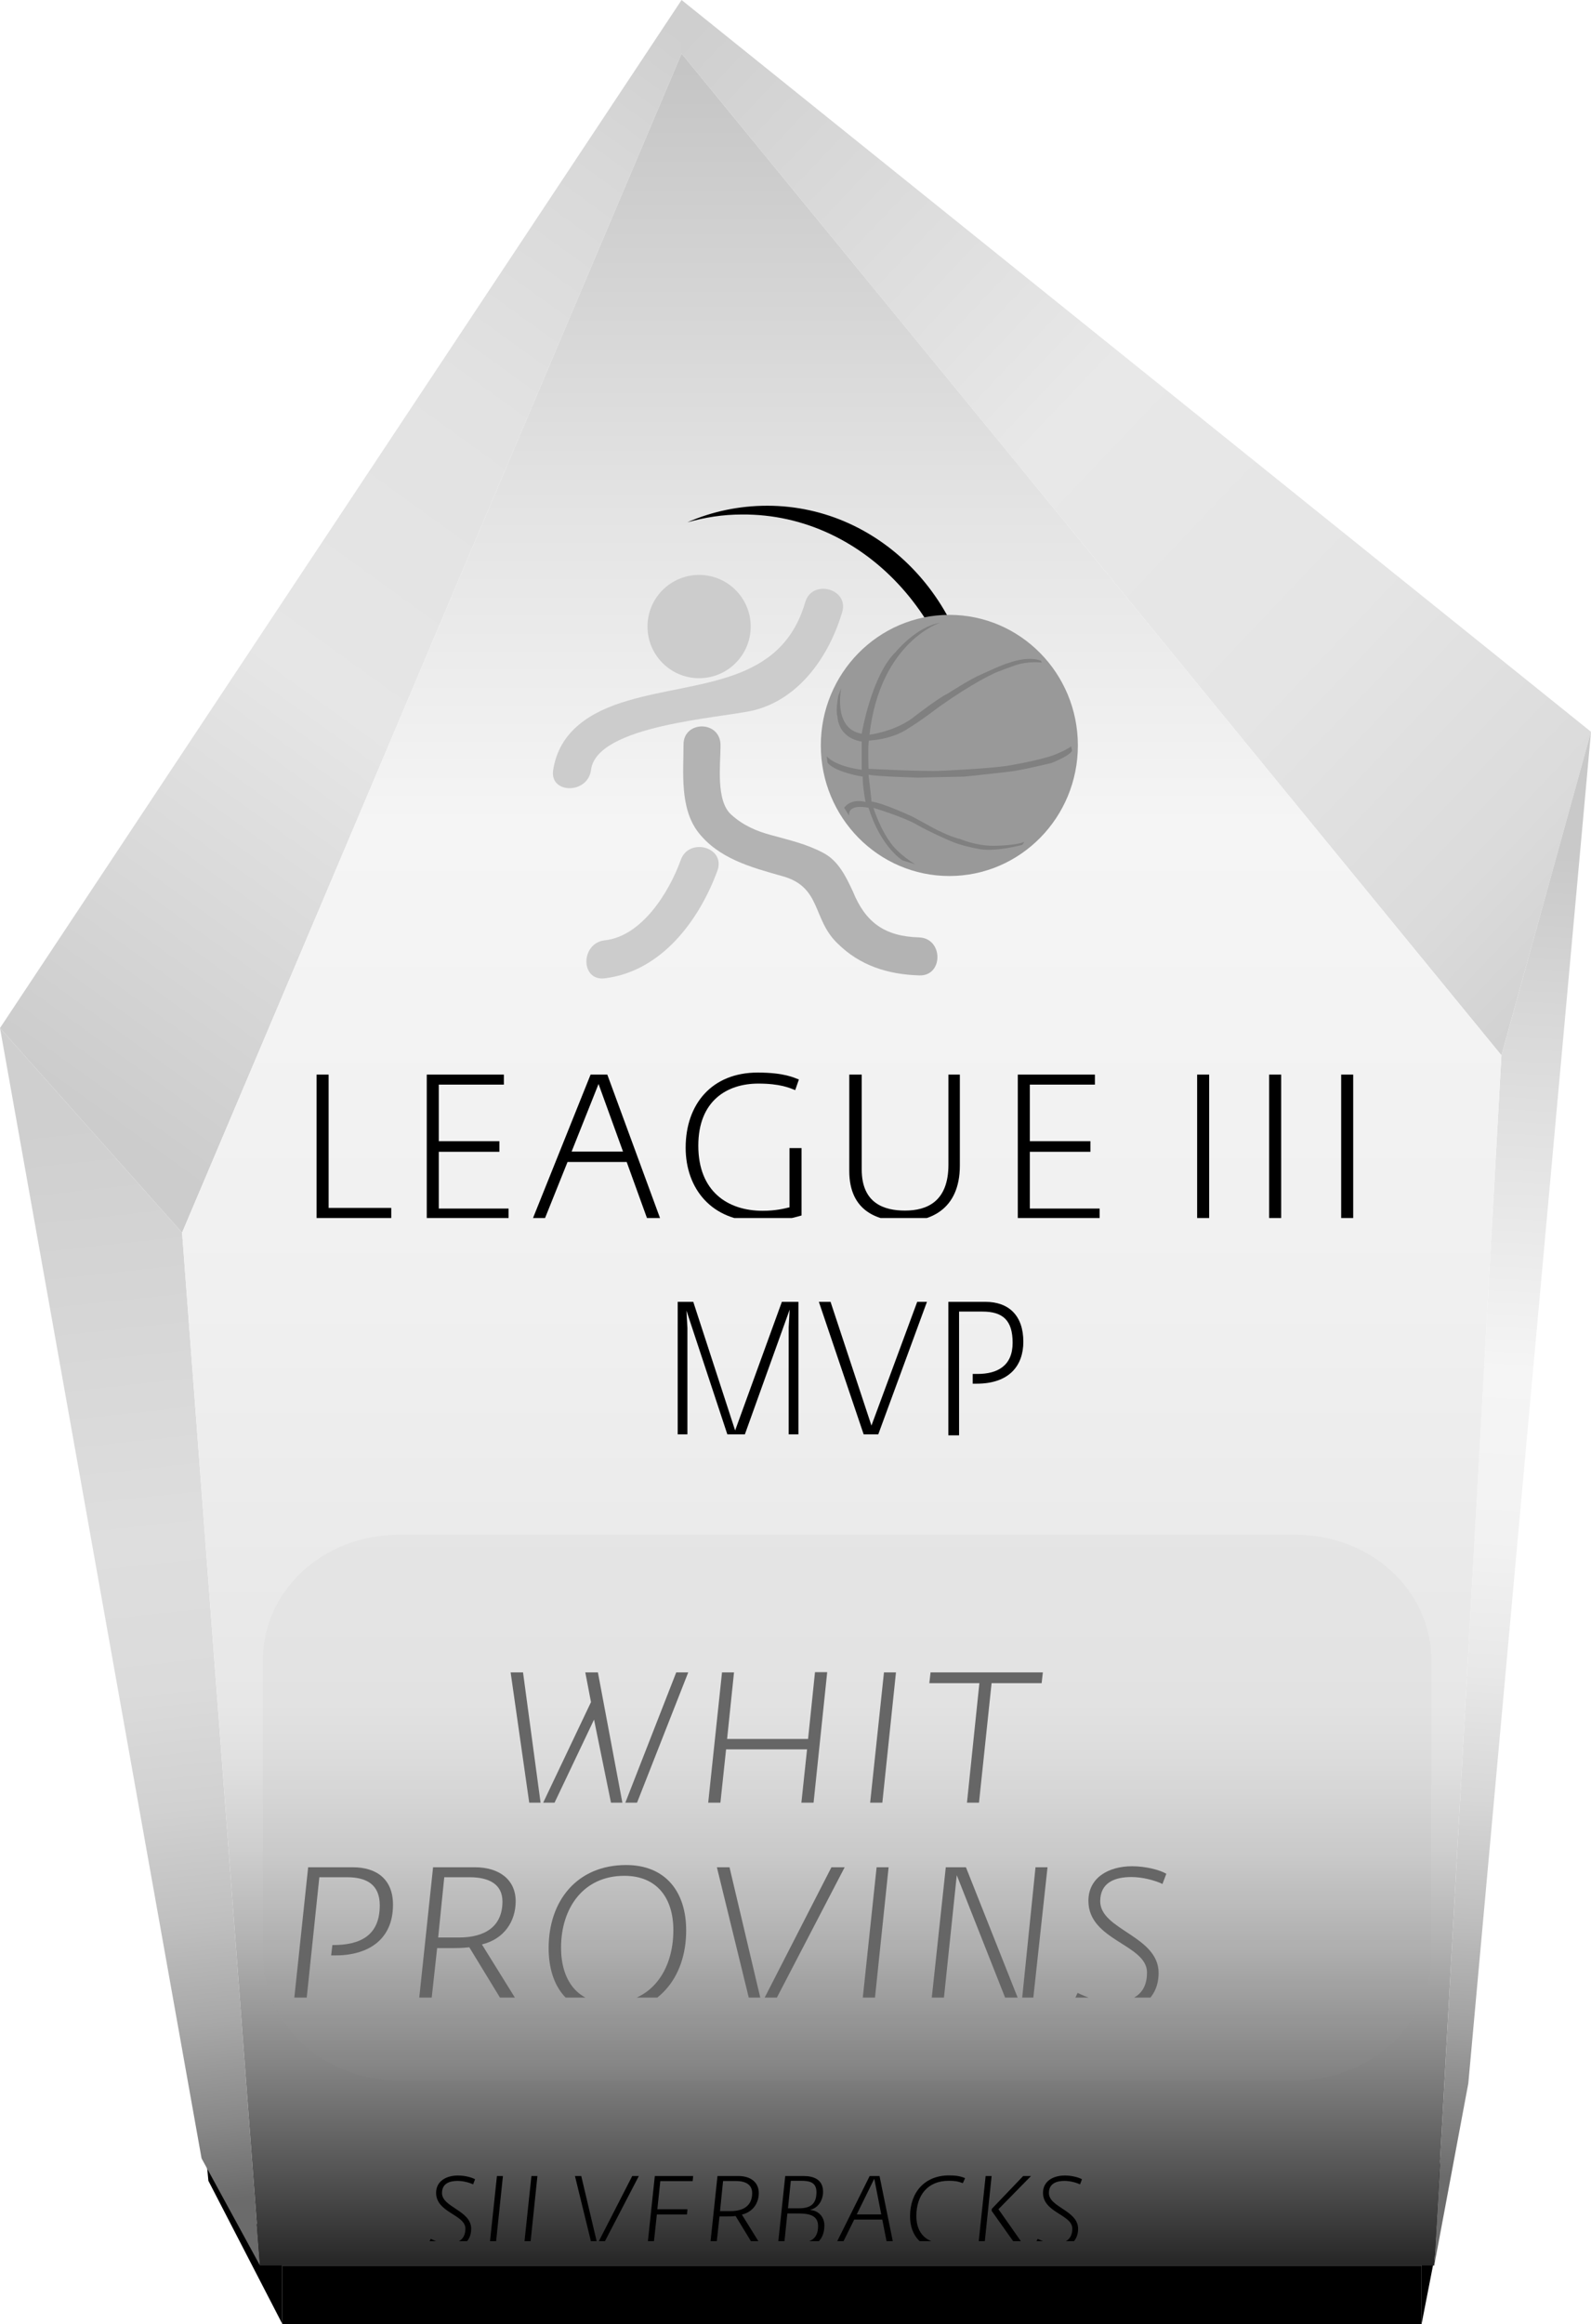
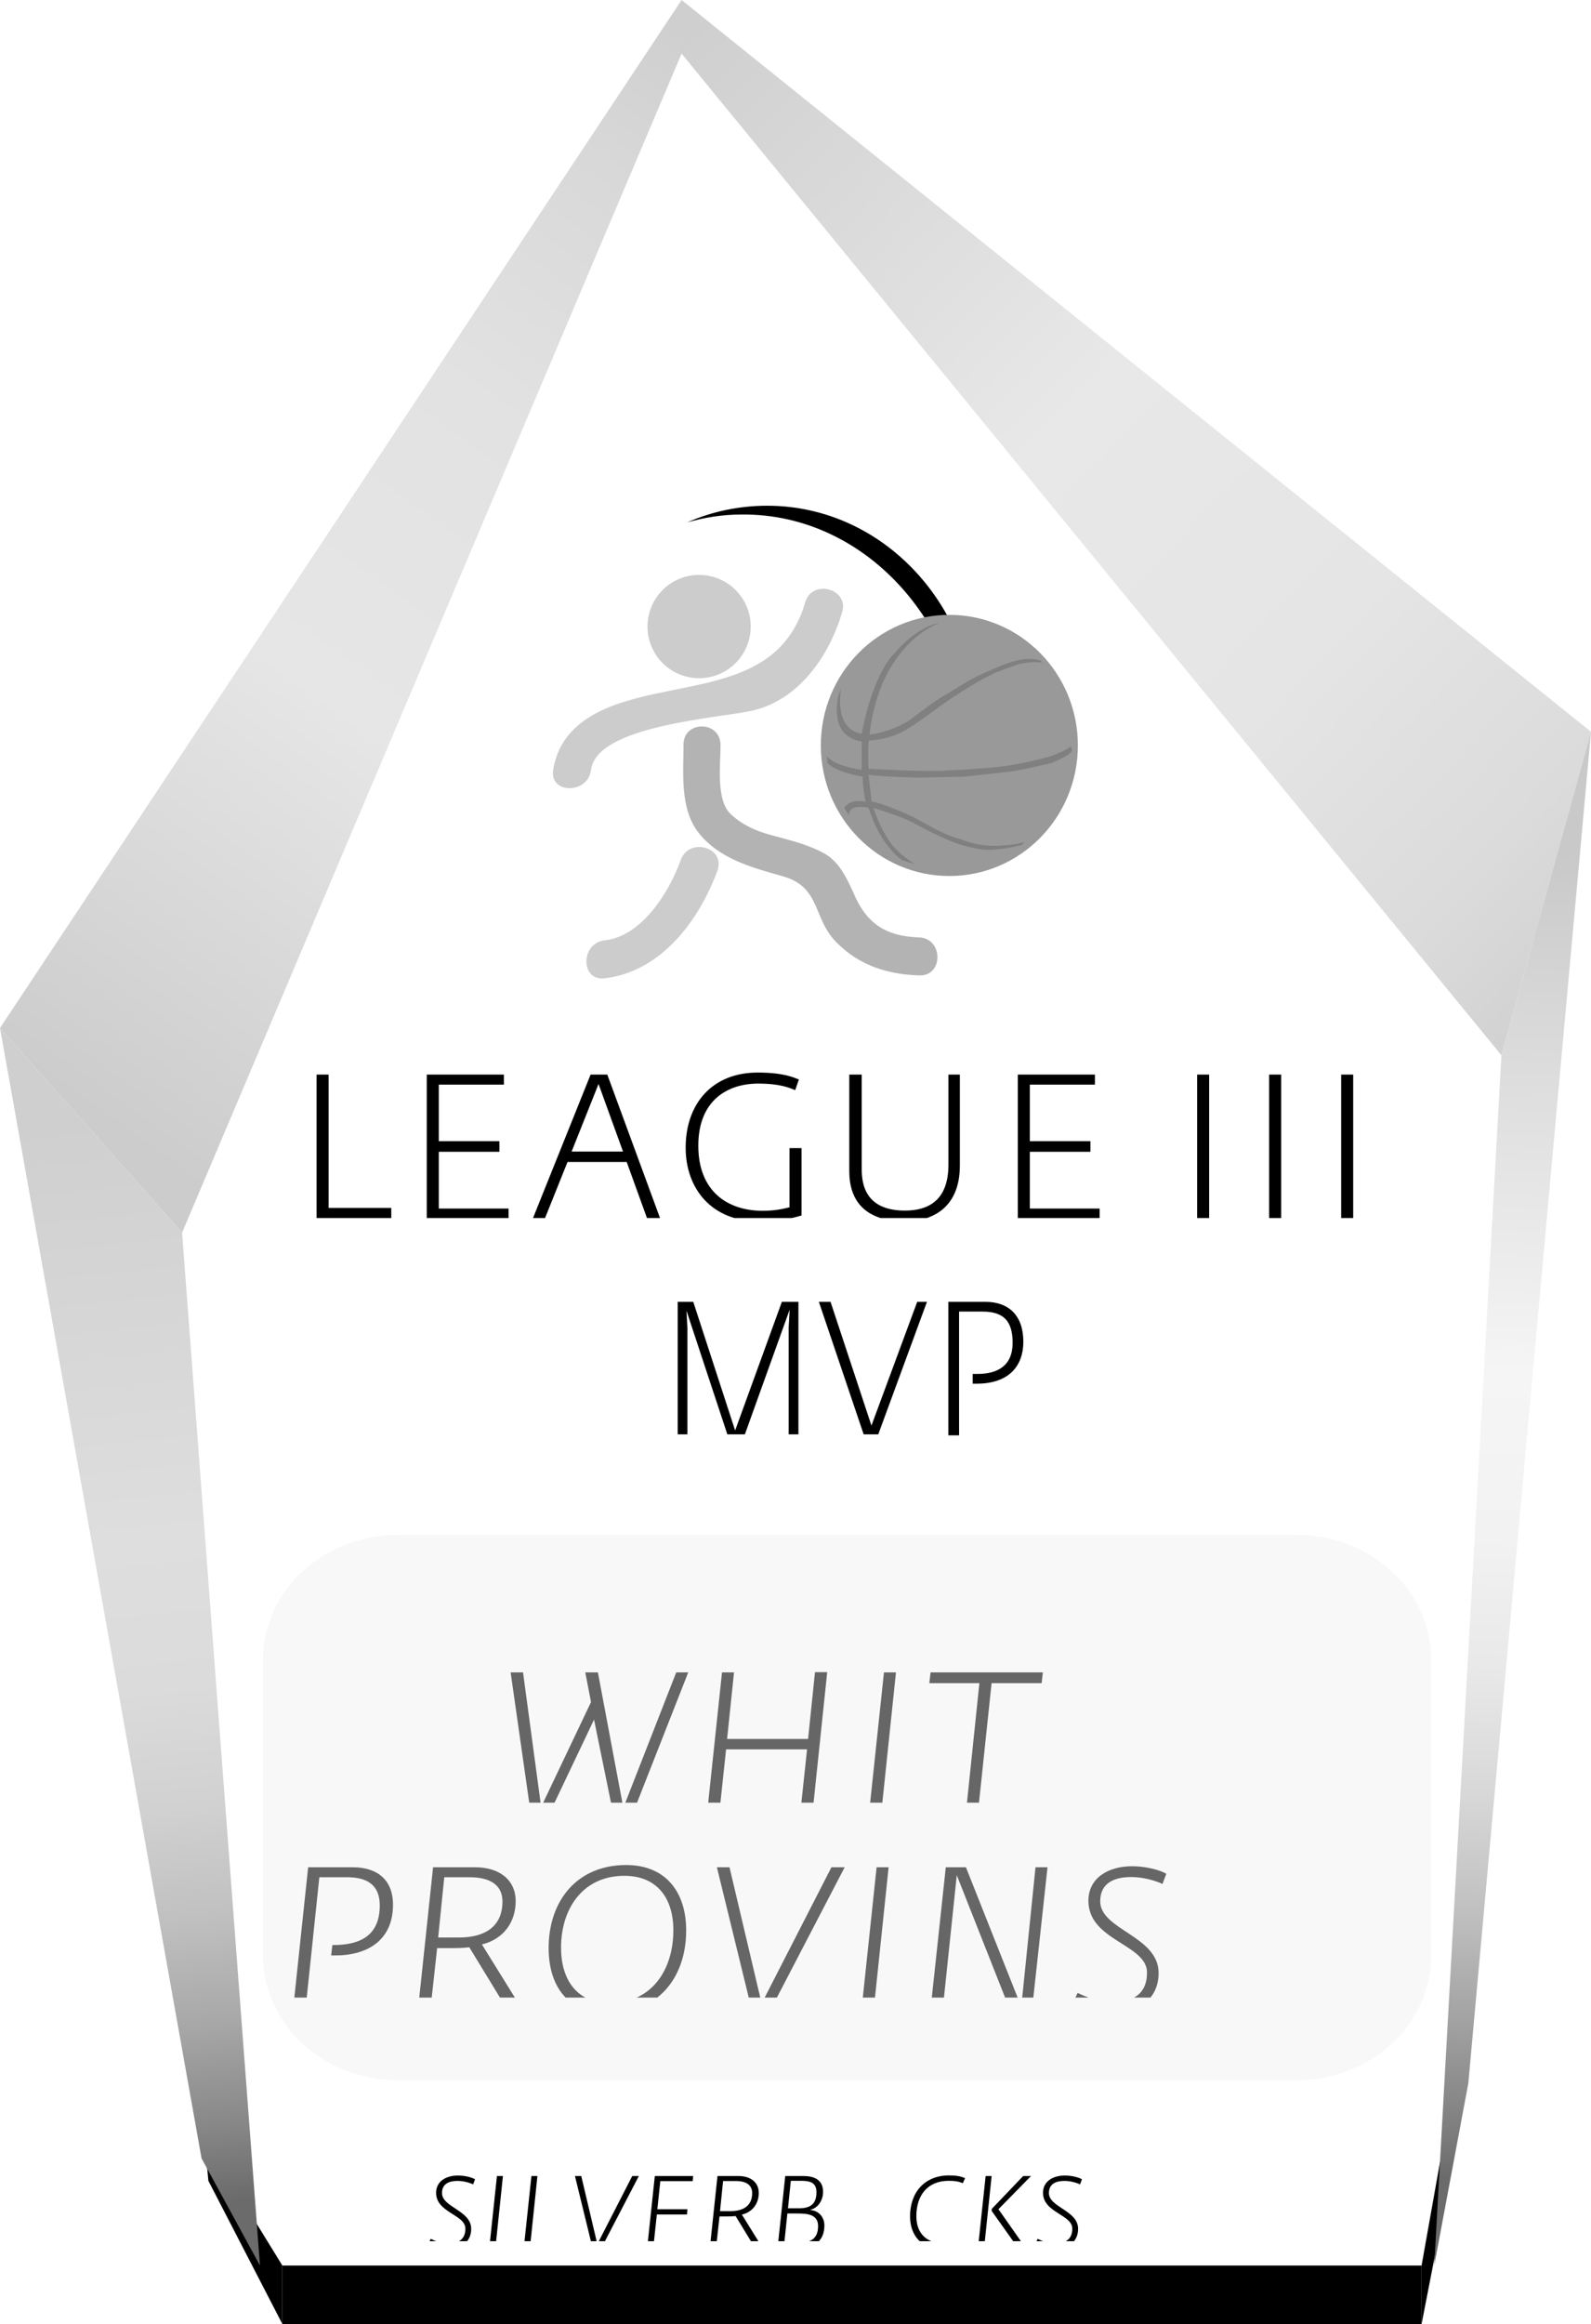
<svg xmlns="http://www.w3.org/2000/svg" id="s606fd6002fa89" viewBox="0 0 163.4 238.5">
  <defs>
    <style type="text/css">#s606fd6002fa89 .league path{fill:#000000} #s606fd6002fa89 .name path{fill:#666666} #s606fd6002fa89 .name path{fill:#666666} #s606fd6002fa89 .team path{fill:#000000}</style>
  </defs>
  <g class="base">
    <rect x="29" y="232.5" width="117" height="6" />
    <polygon points="29,238.5 21.4,223.8 21,219.5 29,232.5  " />
    <polyline points="146,238.5 149.2,222.1 150.1,209.5 146,232.5  " />
  </g>
  <g class="trophy">
    <linearGradient id="s606fd6002fa8d" gradientUnits="userSpaceOnUse" x1="68.369" y1="5.862" x2="170.776" y2="103.103">
      <stop offset="0" style="stop-color:#CFCFCF" />
      <stop offset="0.39" style="stop-color:#E8E8E8" />
      <stop offset="0.637" style="stop-color:#E5E5E5" />
      <stop offset="0.836" style="stop-color:#DBDBDB" />
      <stop offset="1" style="stop-color:#CCCCCC" />
    </linearGradient>
    <polygon fill="url(#s606fd6002fa8d)" points="154.2,108.3 163.4,75.1 70,0 70,5.5  " />
    <linearGradient id="s606fd6002fa8e" gradientUnits="userSpaceOnUse" x1="158.947" y1="87.701" x2="151.573" y2="223.548">
      <stop offset="0" style="stop-color:#C9C9C9" />
      <stop offset="0.116" style="stop-color:#D7D7D7" />
      <stop offset="0.39" style="stop-color:#F5F5F5" />
      <stop offset="0.517" style="stop-color:#F2F2F2" />
      <stop offset="0.62" style="stop-color:#E8E8E8" />
      <stop offset="0.714" style="stop-color:#D7D7D7" />
      <stop offset="0.803" style="stop-color:#BFBFBF" />
      <stop offset="0.888" style="stop-color:#A0A0A0" />
      <stop offset="0.97" style="stop-color:#7B7B7B" />
      <stop offset="1" style="stop-color:#6B6B6B" />
    </linearGradient>
    <polygon fill="url(#s606fd6002fa8e)" points="147.3,232.5 154.2,108.3 163.4,75.1 150.8,213.8  " />
    <linearGradient id="s606fd6002fa8f" gradientUnits="userSpaceOnUse" x1="8.194" y1="113.387" x2="81.533" y2="11.643">
      <stop offset="0" style="stop-color:#CCCCCC" />
      <stop offset="0.39" style="stop-color:#E6E6E6" />
      <stop offset="0.659" style="stop-color:#E2E2E2" />
      <stop offset="0.875" style="stop-color:#D8D8D8" />
      <stop offset="1" style="stop-color:#CFCFCF" />
    </linearGradient>
    <polygon fill="url(#s606fd6002fa8f)" points="70,5.5 18.7,126.5 0,105.5 70,0  " />
    <linearGradient id="s606fd6002fa90" gradientUnits="userSpaceOnUse" x1="9.202" y1="114.797" x2="21.302" y2="225.94">
      <stop offset="0" style="stop-color:#CFCFCF" />
      <stop offset="0.39" style="stop-color:#DEDEDE" />
      <stop offset="0.527" style="stop-color:#DBDBDB" />
      <stop offset="0.638" style="stop-color:#D1D1D1" />
      <stop offset="0.74" style="stop-color:#C0C0C0" />
      <stop offset="0.836" style="stop-color:#A8A8A8" />
      <stop offset="0.927" style="stop-color:#898989" />
      <stop offset="1" style="stop-color:#6B6B6B" />
    </linearGradient>
    <polygon fill="url(#s606fd6002fa90)" points="26.7,232.5 18.7,126.5 0,105.5 20.7,221.5  " />
    <linearGradient id="s606fd6002fa91" gradientUnits="userSpaceOnUse" x1="86.417" y1="232.5" x2="86.417" y2="5.5">
      <stop offset="0" style="stop-color:#262626" />
      <stop offset="3.639047e-002" style="stop-color:#4E4E4E" />
      <stop offset="9.111195e-002" style="stop-color:#848484" />
      <stop offset="0.142" style="stop-color:#AFAFAF" />
      <stop offset="0.188" style="stop-color:#CECECE" />
      <stop offset="0.227" style="stop-color:#E0E0E0" />
      <stop offset="0.254" style="stop-color:#E7E7E7" />
      <stop offset="0.436" style="stop-color:#F0F0F0" />
      <stop offset="0.652" style="stop-color:#F5F5F5" />
      <stop offset="0.791" style="stop-color:#E4E4E4" />
      <stop offset="1" style="stop-color:#C4C4C4" />
    </linearGradient>
-     <polygon fill="url(#s606fd6002fa91)" points="147.3,232.5 154.2,108.3 70,5.5 18.7,126.5 26.7,232.5  " />
  </g>
  <g class="logo">
    <path d="M99.4,78.7c0,1.3-0.1,2.6-0.3,3.9c0.8-2.4,1.2-5,1.2-7.6c0-12.8-9.6-23.1-21.5-23.1c-2.9,0-5.7,0.6-8.2,1.7   c1.8-0.5,3.6-0.8,5.6-0.8C89,52.7,99.4,64.3,99.4,78.7z" />
    <ellipse fill="#999999" cx="97.5" cy="76.5" rx="13.2" ry="13.4" />
    <path fill="#808080" d="M89.3,75.4c0,0,2.5-0.3,4.4-1.7c0,0,2.7-2.1,3.6-2.5c0,0,2.5-1.6,3.3-1.9c0,0,2.3-1.1,3.1-1.3   c0,0,1.8-0.7,3.2-0.2L107,68c0,0-1.4-0.2-2.8,0.3c0,0-2,0.7-2.3,0.9c0,0-2,0.9-5.4,3.3c0,0-2.1,1.6-3.3,2.3c0,0-1.3,1-3.9,1.2   c0,0-0.2-0.5-0.1,2.9c0,0,5.8,0.3,7.5,0.2c0,0,4.6-0.2,6.7-0.5c0,0,3.1-0.5,4.8-1.1c0,0,1.3-0.5,1.8-0.9l0.1,0.4   c0,0,0.1,0.4-2.1,1.3c0,0-3.3,0.8-4.4,0.9c0,0-4.4,0.5-4.6,0.5l-4.7,0.1c0,0-4.2-0.1-5.1-0.3c0,0,0.3,2.5,0.3,2.7   c0,0.2,0-0.3,4.2,1.6c0,0,1.3,0.7,2.2,1.2c0,0,1.7,0.9,2.7,1.1c0,0,1.6,0.7,3.4,0.7c0,0,2.2,0,3.2-0.4l-0.2,0.3   c0,0-2.9,0.8-4.6,0.4c0,0-1.7-0.3-2.8-0.8c0,0-1.9-0.8-3.5-1.7c0,0-0.9-0.6-4.4-1.7c0,0,0.7,2.3,2,3.9c0,0,0.8,1,2.3,1.9l-1.3-0.4   c0,0-2.2-1.3-3.5-5.4c0,0-2.1-0.5-2,0.8l-0.5-0.8c0,0,0.6-1,2.2-0.6c0,0-0.3-1.4-0.3-2.6c0,0-2.7-0.4-3.6-1.4l-0.1-0.7   c0,0,0.7,1,3.6,1.4c0,0,0-2.3,0-2.9c0,0-2.3-0.2-2.5-2.6c0,0-0.2-0.5,0.1-2.1l0.3-0.8c0,0-0.9,4.2,2.1,4.7c0,0,1-6,3.5-8.4   c0,0,2.1-2.6,4.6-3C96.8,63.8,90.4,65.7,89.3,75.4z" />
    <circle fill="#CCCCCC" cx="71.8" cy="64.3" r="5.3" />
    <g>
      <g>
        <path fill="#CCCCCC" d="M60.7,79c0.6-4.6,13.3-5.3,16.7-6.1c4.8-1.2,7.8-5.7,9.1-10.1c0.7-2.4-3.1-3.4-3.8-1 c-2.5,8.6-11.1,8-18.2,10.1c-3.8,1.1-7.1,3.1-7.7,7.2C56.5,81.5,60.4,81.5,60.7,79L60.7,79z" />
      </g>
    </g>
    <g>
      <g>
        <path fill="#B3B3B3" d="M70.2,76.4c0,2.9-0.4,6.5,1.5,9c2.1,2.7,5.4,3.6,8.6,4.5c4.1,1.1,3.1,4.4,5.7,6.9 c2.3,2.3,5.2,3.2,8.4,3.3c2.5,0.1,2.5-3.8,0-3.9c-3.5-0.1-5.5-1.5-6.8-4.7c-0.7-1.5-1.5-3.2-3.1-4c-1.7-0.9-3.5-1.3-5.3-1.8 c-1.5-0.4-2.9-1-4.1-2.1c-1.6-1.4-1.1-5.2-1.1-7C74.1,73.9,70.2,73.9,70.2,76.4L70.2,76.4z" />
      </g>
    </g>
    <g>
      <g>
        <path fill="#CCCCCC" d="M69.9,88.3c-1.2,3.3-4,7.8-7.8,8.2c-2.5,0.3-2.5,4.2,0,3.9c5.8-0.7,9.7-5.9,11.6-11.1 C74.5,86.9,70.7,85.9,69.9,88.3L69.9,88.3z" />
      </g>
    </g>
  </g>
  <g class="name-plate" opacity="0.7">
    <path opacity="0.1" fill="#999999" d="M147,200.6c0,7.1-6.1,12.9-14,12.9H41c-7.9,0-14-5.8-14-12.9v-30.2c0-7.1,6.1-12.9,14-12.9 h92c7.9,0,14,5.8,14,12.9V200.6z" />
  </g>
  <g class="title">
    <g class="mvp">
      <g>
        <g>
          <path d="M69.5,133.6h1.7l4.3,13.2l4.8-13.2H82v13.6h-1v-11l0.1-1.8l-4.6,12.8h-1.8l-4.2-12.7l0.1,1.8v10.9h-1V133.6z" />
          <path d="M84.1,133.6h1.2l4.2,12.7l4.7-12.7h1l-5,13.6h-1.5L84.1,133.6z" />
          <path d="M97.3,133.6h3.9c2.4,0,3.9,1.4,3.9,4.1c0,2.4-1.4,4.3-4.8,4.3h-0.4v-1h0.5c2,0,3.6-0.8,3.6-3.2c0-2.3-1-3.2-3.1-3.2 h-2.4v12.7h-1.1V133.6z" />
        </g>
      </g>
    </g>
    <g class="league">
      <svg y="105px" x="30px" width="70%" height="20" viewBox="0 0 464 70">
        <g transform="matrix(1 0 0 1 0 70)">
          <g transform="scale(0.085) translate(0, 0) matrix(1 0 0 1 0 70)">
            <path transform="translate(0,0)                     rotate(180) scale(-1, 1)" d="M120,0l366,0l0,54l-307,0l0,653l-59,0z" />
            <path transform="translate(540,0)                     rotate(180) scale(-1, 1)" d="M120,0l401,0l0,51l-342,0l0,278l297,0l0,52l-297,0l0,277l319,0l0,49l-378,0z" />
            <path transform="translate(1165,0)                     rotate(180) scale(-1, 1)" d="M14,0l59,0l112,279l290,0l101,-279l64,0l-260,707l-82,0M205,330l132,331l120,-331z" />
            <path transform="translate(1869,0)                     rotate(180) scale(-1, 1)" d="M419,-12C518,-12 572,1 628,17l0,330l-59,0l0,-290C540,50 500,40 437,40C267,40 122,134 122,359C122,579 263,663 416,663C523,663 569,642 597,631l18,52C593,691 545,717 413,717C188,717 60,562 60,349C60,149 187,-12 419,-12z" />
            <path transform="translate(2621,0)                     rotate(180) scale(-1, 1)" d="M383,-12C500,-12 652,41 652,262l0,445l-56,0l0,-441C596,86 492,41 383,41C283,41 171,75 171,242l0,465l-61,0l0,-472C110,36 251,-12 383,-12z" />
            <path transform="translate(3437,0)                     rotate(180) scale(-1, 1)" d="M120,0l401,0l0,51l-342,0l0,278l297,0l0,52l-297,0l0,277l319,0l0,49l-378,0z" />
            <path transform="translate(4062,0)                     rotate(180) scale(-1, 1)" d="" />
            <path transform="translate(4316,0)                     rotate(180) scale(-1, 1)" d="M120,0l59,0l0,707l-59,0z" />
            <path transform="translate(4669,0)                     rotate(180) scale(-1, 1)" d="M120,0l59,0l0,707l-59,0z" />
            <path transform="translate(5022,0)                     rotate(180) scale(-1, 1)" d="M120,0l59,0l0,707l-59,0z" />
          </g>
        </g>
      </svg>
    </g>
  </g>
  <g class="name">
    <svg y="165px" x="25px" width="75%" height="20" viewBox="0 0 232 67">
      <g transform="matrix(1 0 0 1 0 67)">
        <g transform="scale(0.07) translate(0, 0) matrix(1 0 0 1 0 67)">
          <path transform="translate(0,0)                     rotate(180) scale(-1, 1)" d="M139,0l83,0l226,475l97,-475l88,0l278,707l-59,0l-260,-665l-125,665l-62,0l28,-146l-245,-515l-89,661l-61,0z" />
          <path transform="translate(927,0)                     rotate(180) scale(-1, 1)" d="M75,0l60,0l35,329l398,0l-35,-329l60,0l74,708l-60,0l-34,-328l-398,0l34,327l-59,0z" />
          <path transform="translate(1723,0)                     rotate(180) scale(-1, 1)" d="M75,0l60,0l74,707l-59,0z" />
          <path transform="translate(2062,0)                     rotate(180) scale(-1, 1)" d="M212,0l59,0l69,654l246,0l6,53l-552,0l-6,-53l246,0z" />
        </g>
      </g>
    </svg>
    <svg y="185px" x="25px" width="75%" height="20" viewBox="0 0 387 67">
      <g transform="matrix(1 0 0 1 0 67)">
        <g transform="scale(0.07) translate(0, 0) matrix(1 0 0 1 0 67)">
          <path transform="translate(0,0)                     rotate(180) scale(-1, 1)" d="M75,0l61,0l69,658l137,0C436,658 502,623 502,520C502,370 404,324 269,325l-6,-51l14,0C438,272 567,346 567,523C567,647 488,707 369,707l-219,0z" />
          <path transform="translate(614,0)                     rotate(180) scale(-1, 1)" d="M530,-17l55,31l-195,314C501,355 556,443 556,540C556,646 475,707 356,707l-206,0l-75,-707l61,0l34,310C192,310 214,310 234,310C265,310 294,310 328,314M175,362l30,296l125,0C426,658 491,623 491,539C491,417 407,362 276,362z" />
          <path transform="translate(1280,0)                     rotate(180) scale(-1, 1)" d="M343,-11C585,-11 728,161 728,397C728,587 626,718 433,718C193,718 52,544 52,310C52,119 151,-11 343,-11M352,40C189,40 113,157 113,312C113,506 222,665 424,665C585,665 665,555 665,398C665,202 558,40 352,40z" />
          <path transform="translate(2113,0)                     rotate(180) scale(-1, 1)" d="M219,0l87,0l368,707l-65,0l-343,-669l-158,669l-62,0z" />
          <path transform="translate(2794,0)                     rotate(180) scale(-1, 1)" d="M75,0l60,0l74,707l-59,0z" />
          <path transform="translate(3133,0)                     rotate(180) scale(-1, 1)" d="M75,0l60,0l70,668l264,-668l105,0l77,707l-59,0l-70,-685l-272,685l-99,0z" />
          <path transform="translate(3913,0)                     rotate(180) scale(-1, 1)" d="M182,-11C315,-11 417,58 417,188C417,370 130,399 130,540C130,632 202,659 283,659C338,659 398,643 436,625l19,50C425,693 356,712 287,712C171,712 72,656 72,542C72,346 360,329 360,190C360,79 284,44 186,44C128,44 64,68 19,90l-25,-53C33,12 121,-11 182,-11z" />
        </g>
      </g>
    </svg>
  </g>
  <g class="team">
    <svg y="220px" x="25px" width="75%" height="10" viewBox="0 0 566 67">
      <g transform="matrix(1 0 0 1 0 67)">
        <g transform="scale(0.07) translate(0, 0) matrix(1 0 0 1 0 67)">
          <path transform="translate(0,0)                     rotate(180) scale(-1, 1)" d="M182,-11C315,-11 417,58 417,188C417,370 130,399 130,540C130,632 202,659 283,659C338,659 398,643 436,625l19,50C425,693 356,712 287,712C171,712 72,656 72,542C72,346 360,329 360,190C360,79 284,44 186,44C128,44 64,68 19,90l-25,-53C33,12 121,-11 182,-11z" />
          <path transform="translate(520,0)                     rotate(180) scale(-1, 1)" d="M75,0l60,0l74,707l-59,0z" />
          <path transform="translate(859,0)                     rotate(180) scale(-1, 1)" d="M75,0l367,0l6,54l-307,0l68,653l-59,0z" />
          <path transform="translate(1391,0)                     rotate(180) scale(-1, 1)" d="M219,0l87,0l368,707l-65,0l-343,-669l-158,669l-62,0z" />
          <path transform="translate(2072,0)                     rotate(180) scale(-1, 1)" d="M75,0l402,0l5,50l-342,0l30,279l296,0l5,52l-296,0l29,276l318,0l5,50l-377,0z" />
          <path transform="translate(2688,0)                     rotate(180) scale(-1, 1)" d="M530,-17l55,31l-195,314C501,355 556,443 556,540C556,646 475,707 356,707l-206,0l-75,-707l61,0l34,310C192,310 214,310 234,310C265,310 294,310 328,314M175,362l30,296l125,0C426,658 491,623 491,539C491,417 407,362 276,362z" />
          <path transform="translate(3354,0)                     rotate(180) scale(-1, 1)" d="M75,0l211,0C435,0 535,69 535,222C535,303 480,366 399,373l-1,3C479,395 522,476 522,552C522,673 430,707 330,707l-180,0M141,51l30,288l88,0C349,339 473,339 473,216C473,81 388,51 273,51M177,390l28,270l99,0C386,660 457,648 457,548C457,429 394,390 285,390z" />
-           <path transform="translate(4014,0)                     rotate(180) scale(-1, 1)" d="M-32,0l62,0l138,279l276,0l55,-279l62,0l-144,707l-97,0M193,330l150,305l22,45l9,-44l60,-306z" />
          <path transform="translate(4679,0)                     rotate(180) scale(-1, 1)" d="M362,-10C429,-10 485,-5 549,15l-12,52C489,51 440,45 387,45C219,45 114,139 114,313C114,517 224,660 432,660C494,660 522,655 571,637l22,49C548,706 501,713 435,713C196,713 52,547 52,312C52,118 170,-10 362,-10z" />
          <path transform="translate(5324,0)                     rotate(180) scale(-1, 1)" d="M483,-21l51,35l-258,367l320,326l-77,0l-308,-322l-2,-20M75,0l60,0l74,707l-59,0z" />
          <path transform="translate(5966,0)                     rotate(180) scale(-1, 1)" d="M182,-11C315,-11 417,58 417,188C417,370 130,399 130,540C130,632 202,659 283,659C338,659 398,643 436,625l19,50C425,693 356,712 287,712C171,712 72,656 72,542C72,346 360,329 360,190C360,79 284,44 186,44C128,44 64,68 19,90l-25,-53C33,12 121,-11 182,-11z" />
        </g>
      </g>
    </svg>
  </g>
</svg>